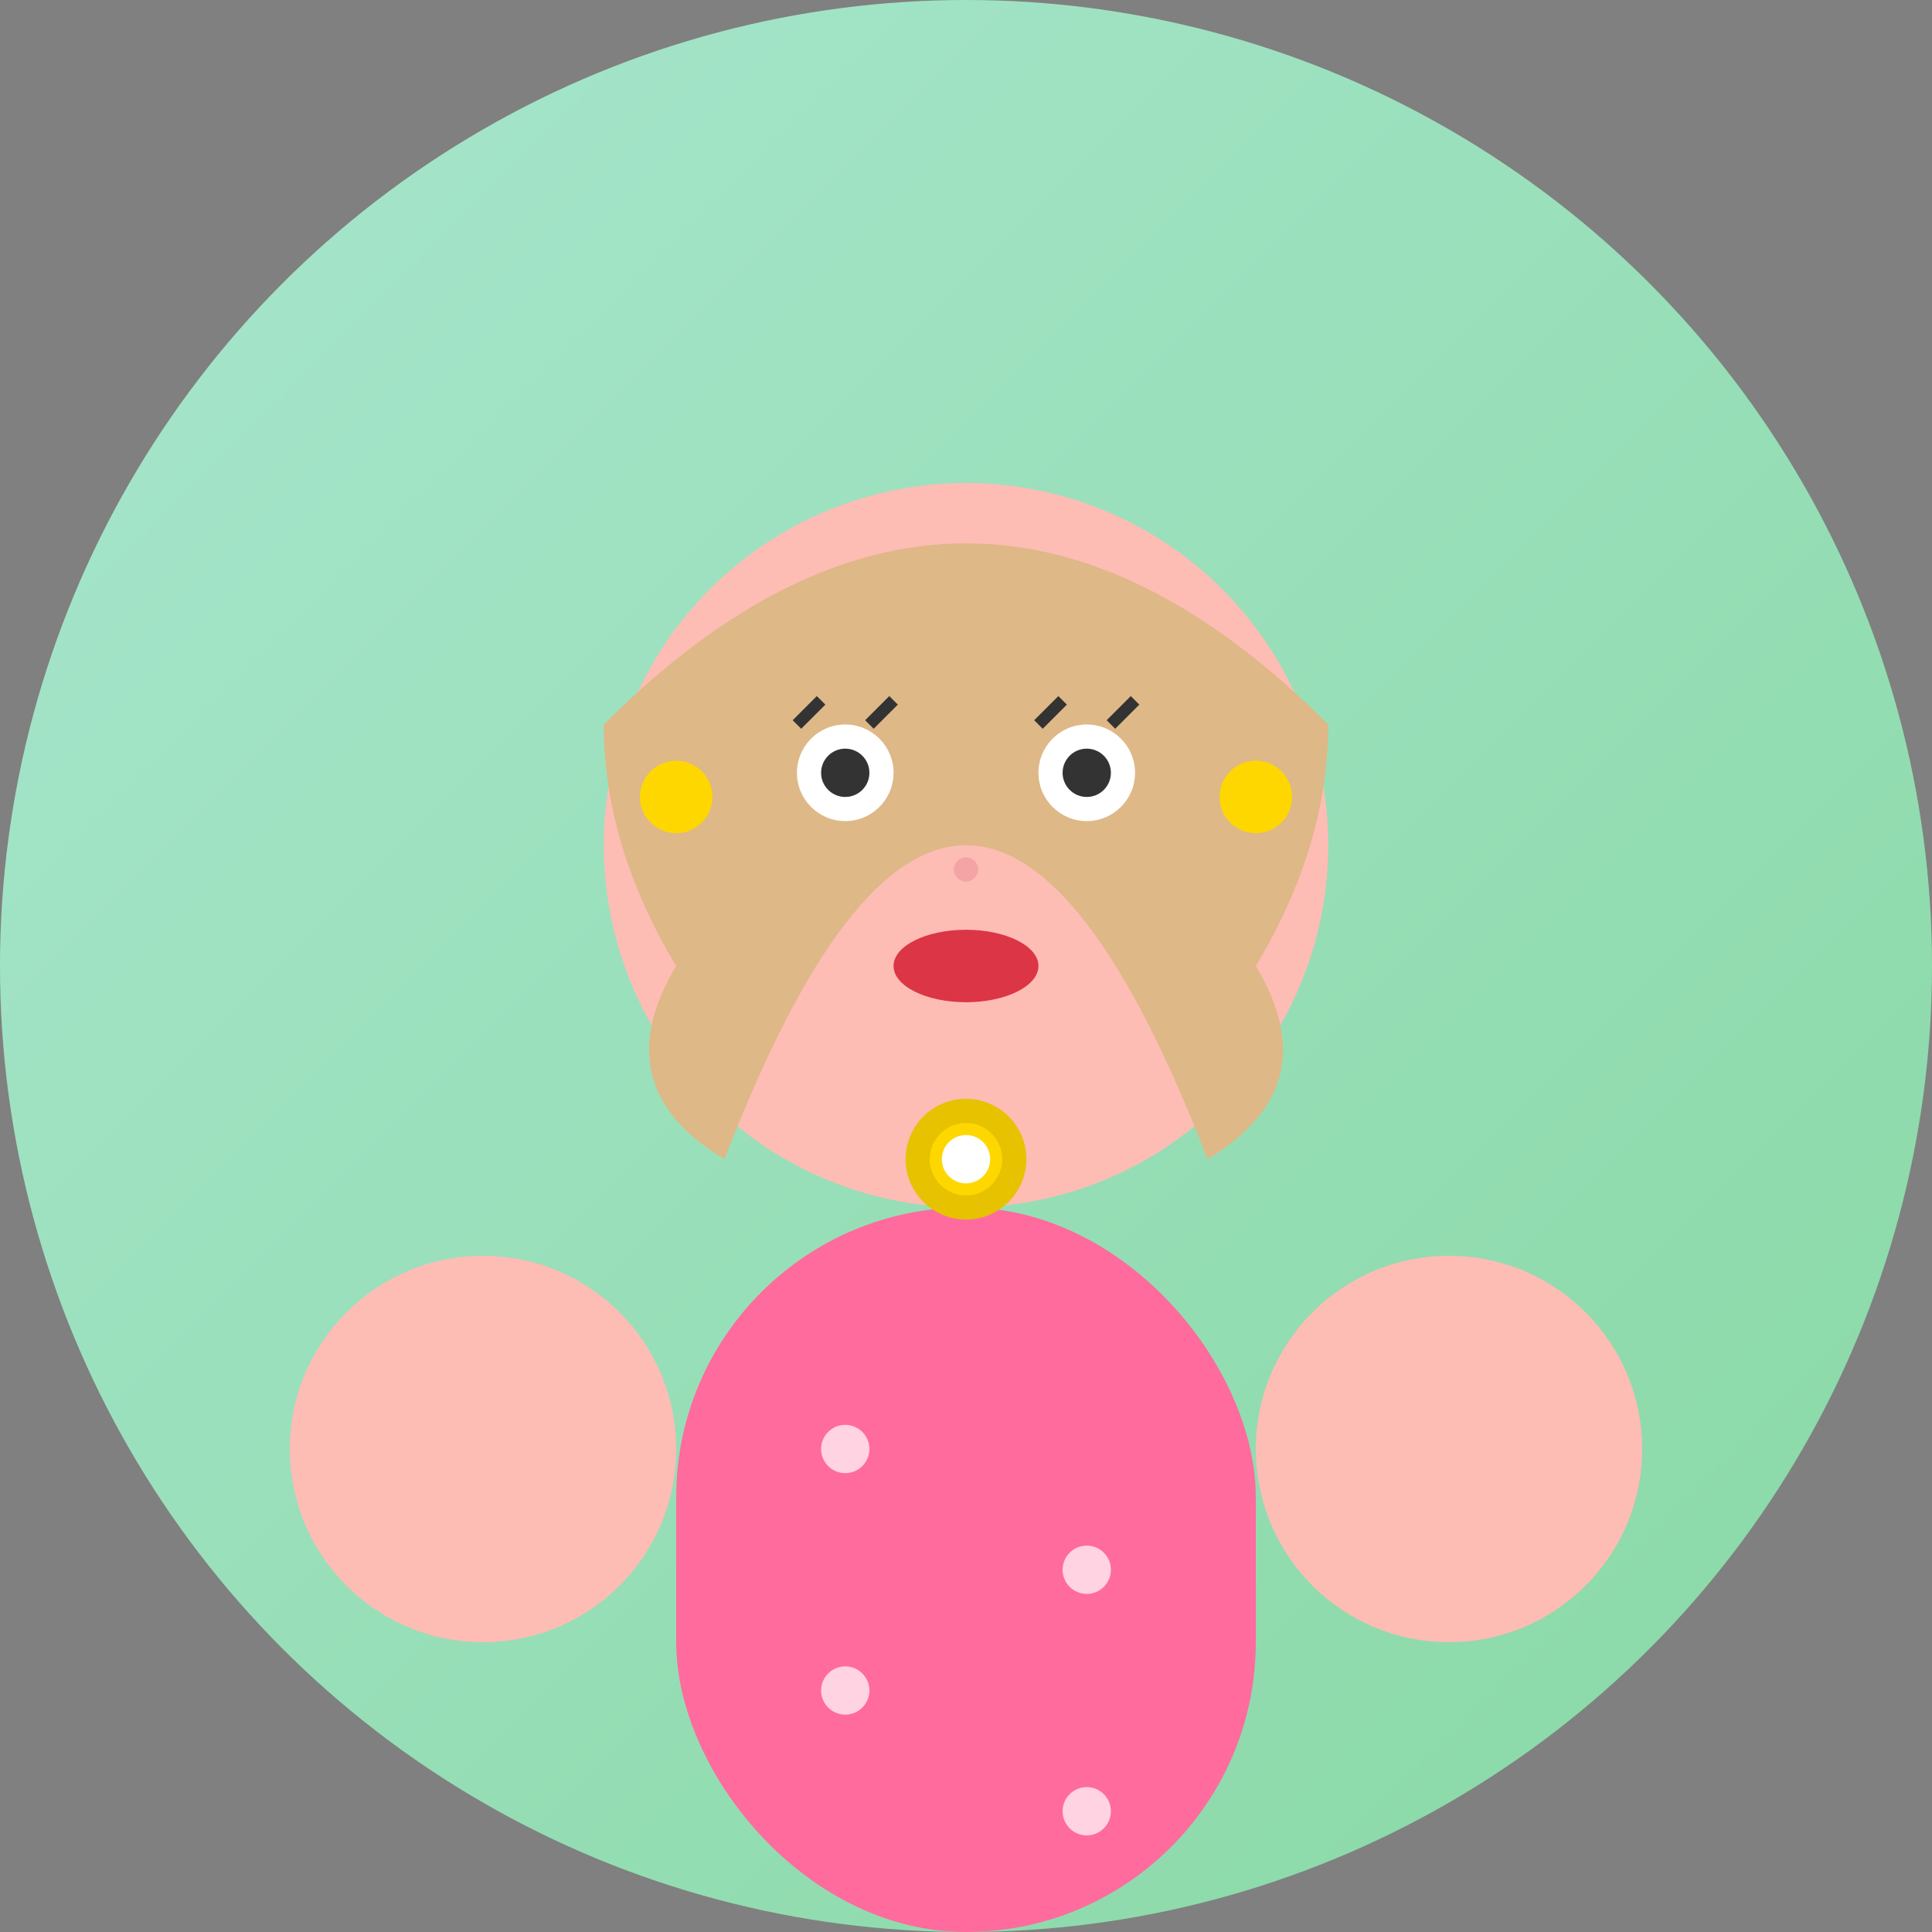
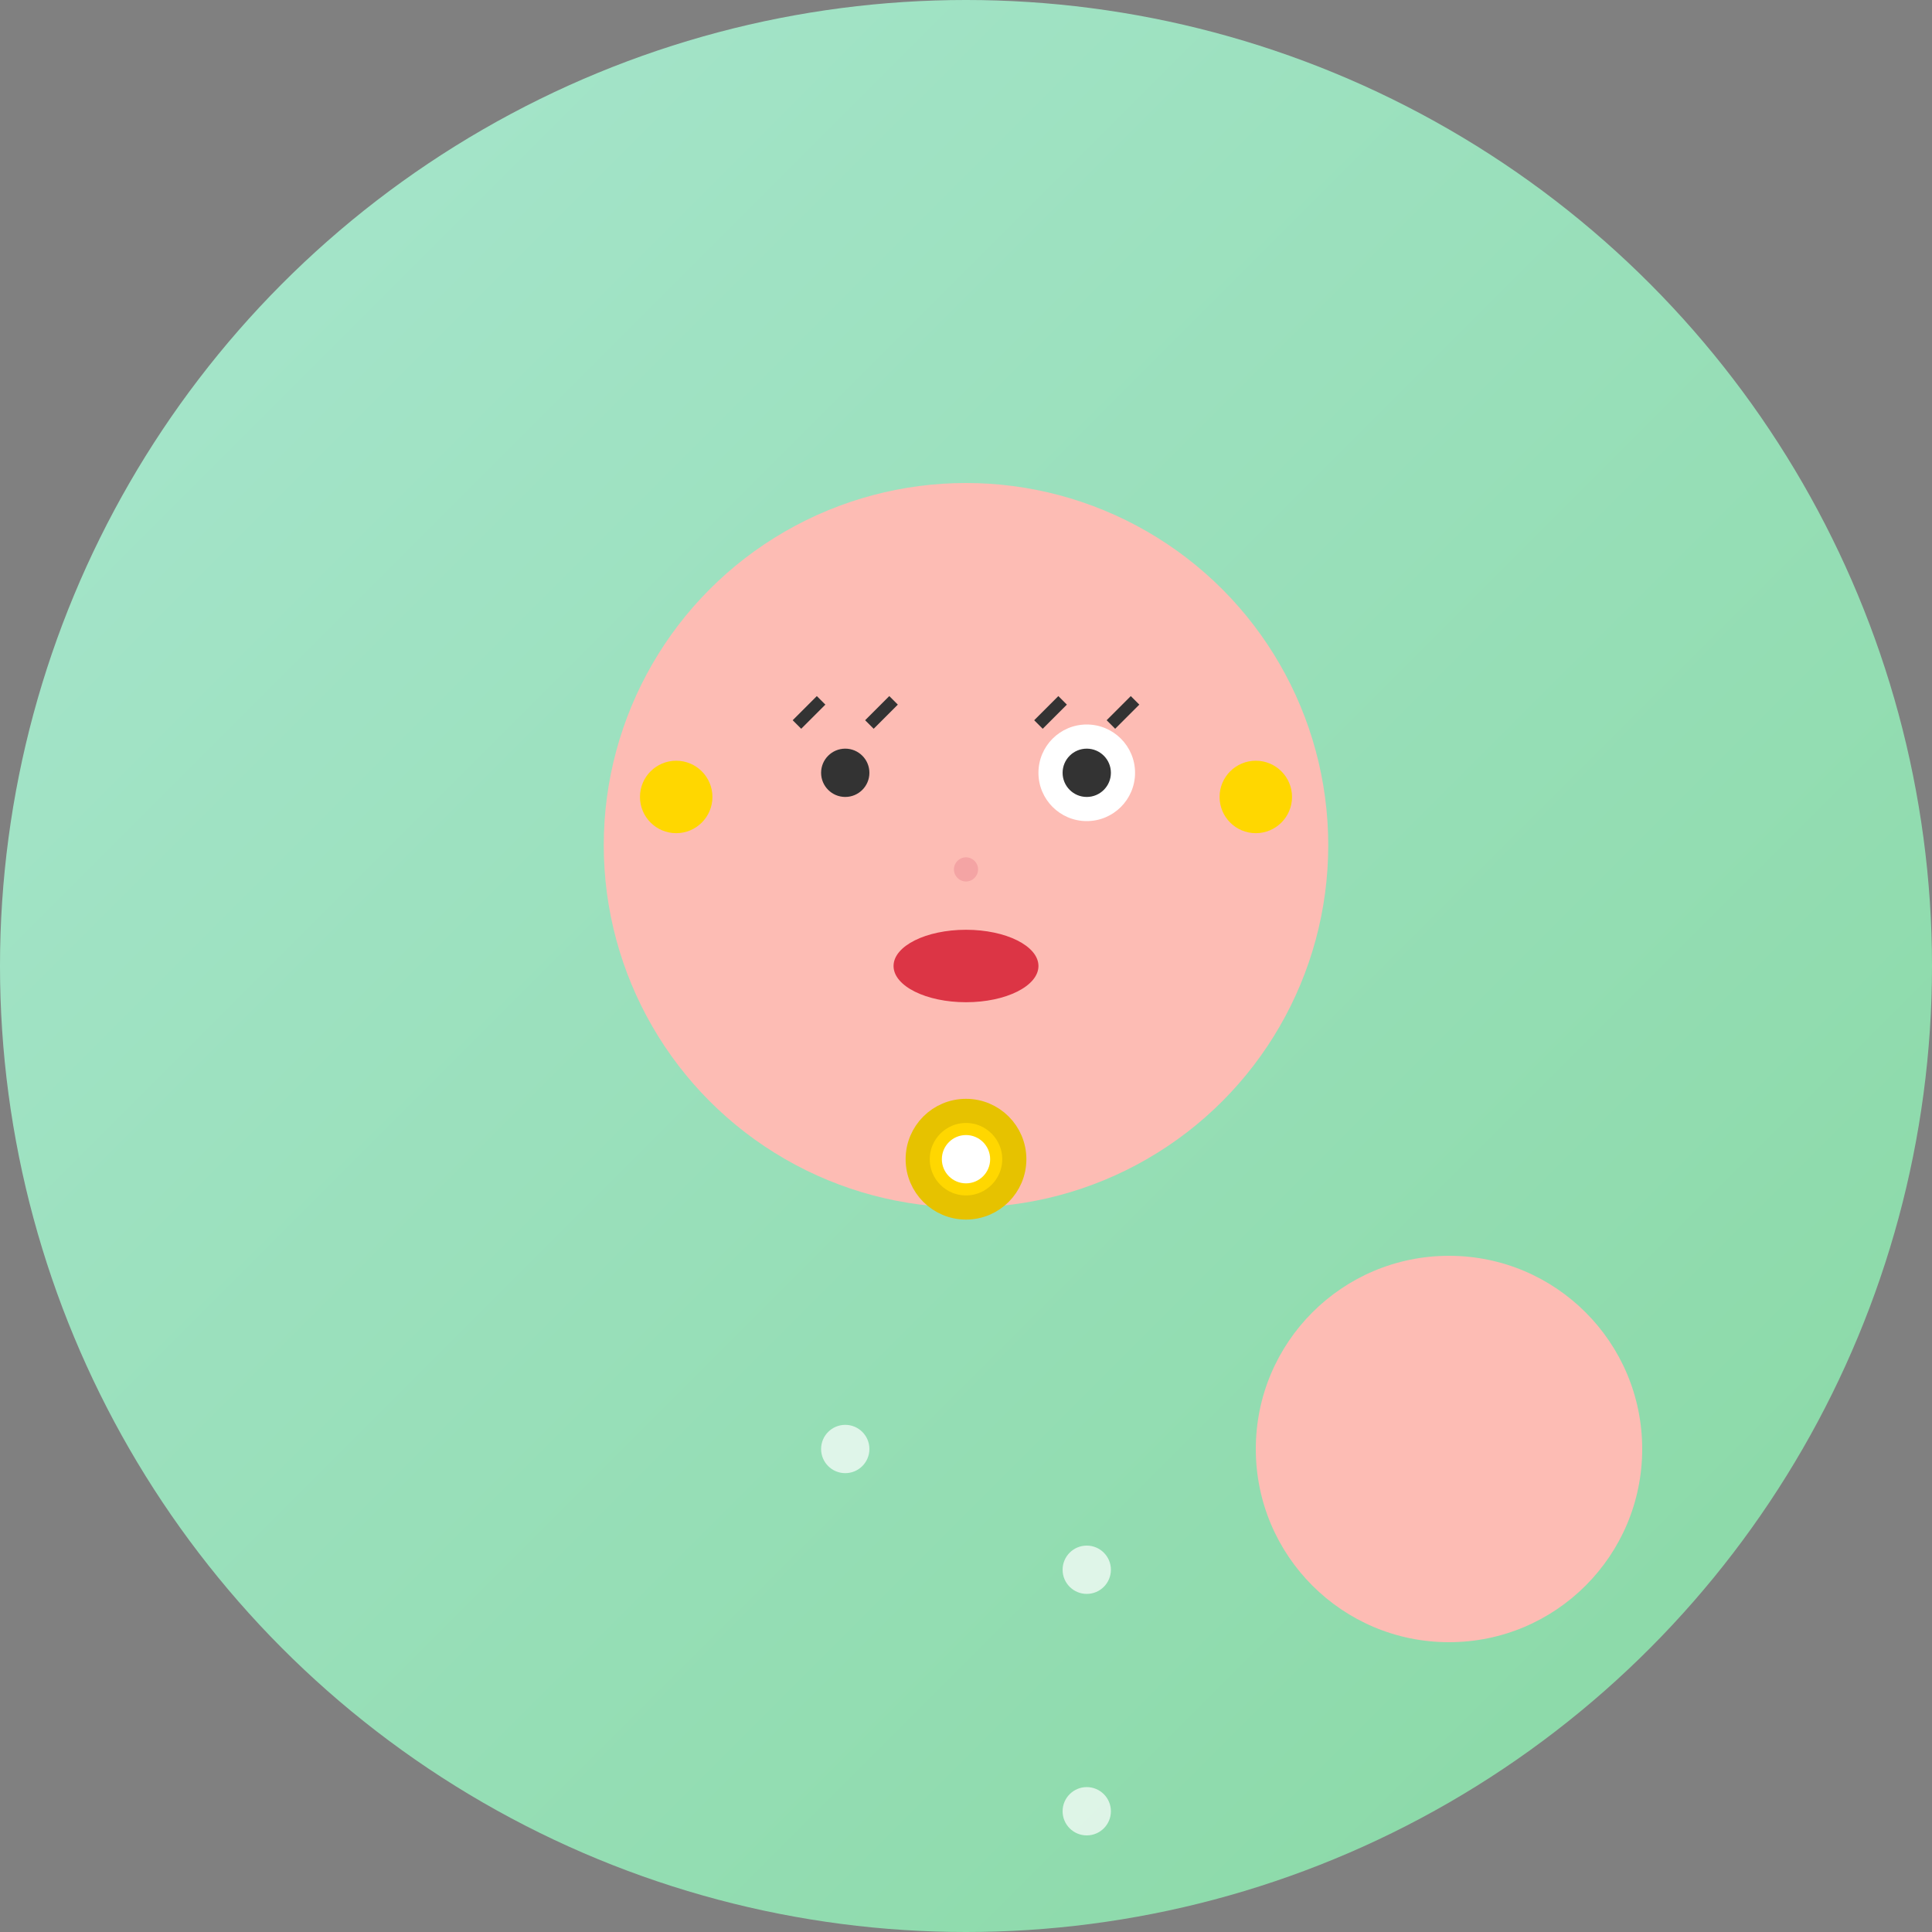
<svg xmlns="http://www.w3.org/2000/svg" width="80" height="80" viewBox="0 0 80 80" fill="none">
  <rect x="0" y="0" width="80" height="80" fill="#808080" stroke="none" />
  <defs>
    <linearGradient id="avatar3Gradient" x1="0%" y1="0%" x2="100%" y2="100%">
      <stop offset="0%" style="stop-color:#a8e6cf;stop-opacity:1" />
      <stop offset="100%" style="stop-color:#88d8a3;stop-opacity:1" />
    </linearGradient>
  </defs>
  <circle cx="40" cy="40" r="40" fill="url(#avatar3Gradient)" />
  <circle cx="40" cy="35" r="15" fill="#fdbcb4" />
-   <path d="M25 30 Q40 15 55 30 Q55 35 52 40 Q55 45 50 48 Q45 35 40 35 Q35 35 30 48 Q25 45 28 40 Q25 35 25 30" fill="#deb887" />
-   <circle cx="35" cy="32" r="2" fill="white" />
  <circle cx="45" cy="32" r="2" fill="white" />
  <circle cx="35" cy="32" r="1" fill="#333" />
  <circle cx="45" cy="32" r="1" fill="#333" />
  <path d="M33 30 L34 29" stroke="#333" stroke-width="0.5" />
  <path d="M36 30 L37 29" stroke="#333" stroke-width="0.5" />
  <path d="M43 30 L44 29" stroke="#333" stroke-width="0.5" />
  <path d="M46 30 L47 29" stroke="#333" stroke-width="0.5" />
  <circle cx="40" cy="36" r="0.5" fill="#f4a4a4" />
  <ellipse cx="40" cy="40" rx="3" ry="1.5" fill="#dc3545" />
-   <rect x="28" y="50" width="24" height="30" rx="12" fill="#ff6b9d" />
-   <circle cx="20" cy="60" r="8" fill="#fdbcb4" />
  <circle cx="60" cy="60" r="8" fill="#fdbcb4" />
  <circle cx="40" cy="48" r="2" fill="#ffd700" stroke="#e6c200" stroke-width="1" />
  <circle cx="40" cy="48" r="1" fill="#fff" />
  <circle cx="28" cy="33" r="1.5" fill="#ffd700" />
  <circle cx="52" cy="33" r="1.5" fill="#ffd700" />
  <circle cx="35" cy="60" r="1" fill="white" opacity="0.7" />
  <circle cx="45" cy="65" r="1" fill="white" opacity="0.7" />
-   <circle cx="35" cy="70" r="1" fill="white" opacity="0.7" />
  <circle cx="45" cy="75" r="1" fill="white" opacity="0.7" />
</svg>